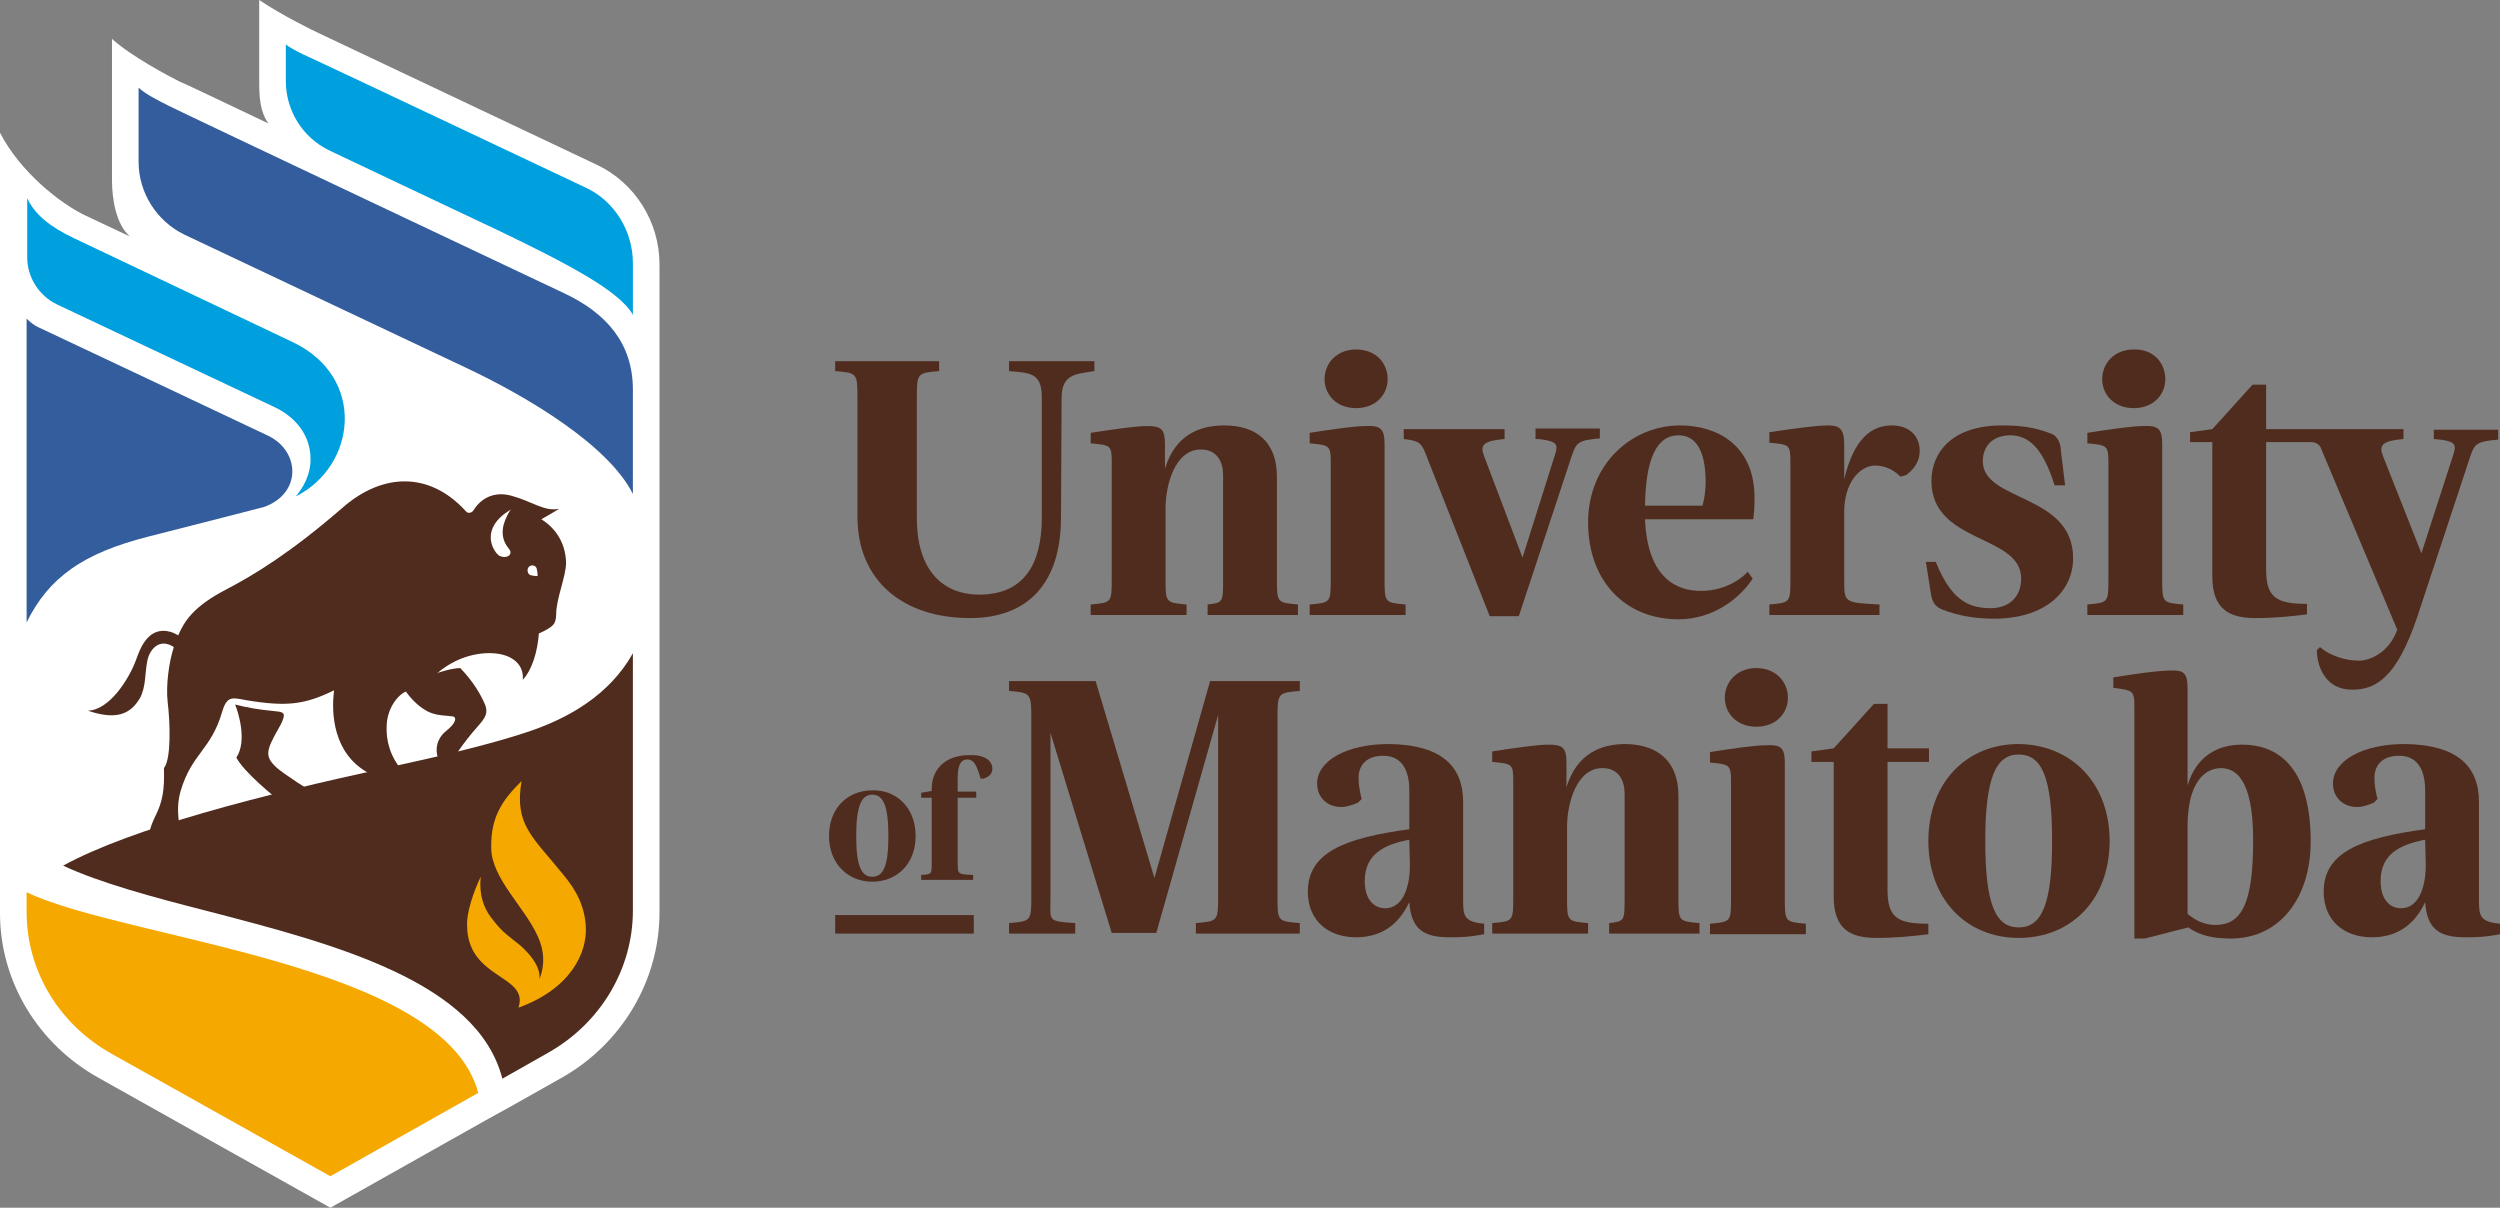
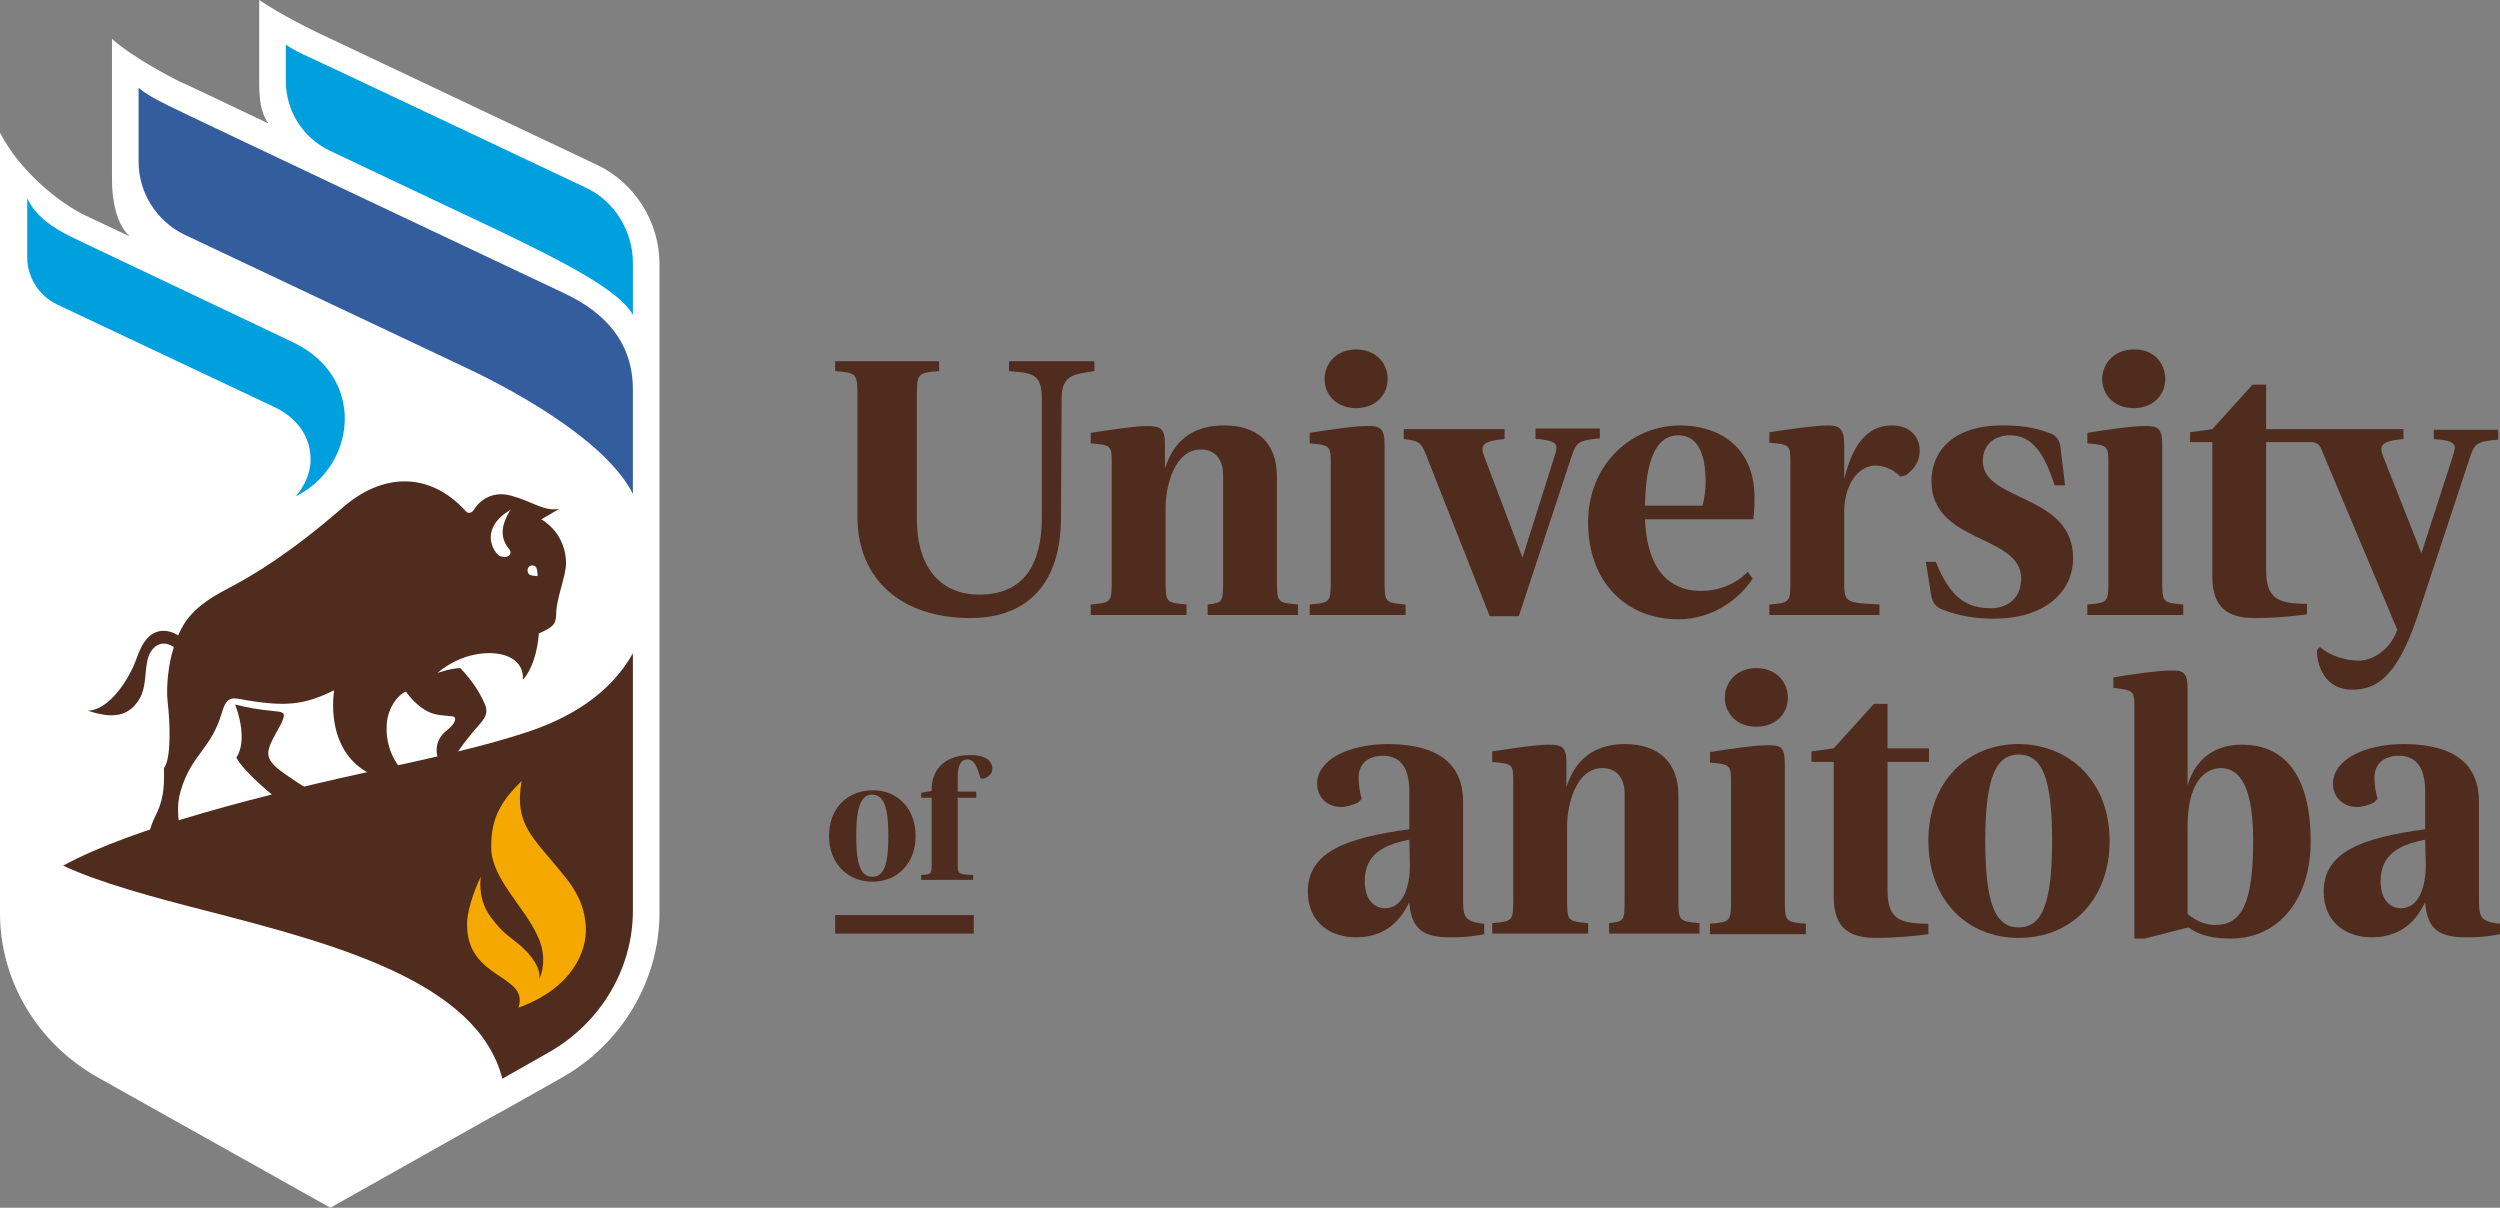
<svg xmlns="http://www.w3.org/2000/svg" width="207" height="100" viewBox="0 0 207 100" fill="none">
  <rect x="0" y="0" width="207" height="100" fill="#808080" stroke="none" />
  <g clip-path="url(#clip0_2_573)">
    <path d="M54.606 53.119V40.849V21.881C54.606 18.354 52.557 15.133 49.432 13.65L26.535 2.812C25.971 2.556 23.359 1.278 21.463 0V6.748C21.463 7.975 21.515 9.254 22.232 10.225C18.134 8.282 15.163 6.851 14.855 6.748C13.933 6.288 10.86 4.652 9.272 3.221C9.272 5.164 9.272 14.928 9.272 14.928C9.272 16.513 9.63 18.609 10.757 19.581L7.069 17.843C5.02 16.871 1.69 14.264 0 10.992V25.307V75.307V75.614C0 81.237 3.125 86.452 8.196 89.264L27.354 100L40.16 92.791L41.082 92.28L42.107 91.718L46.461 89.264C51.481 86.452 54.606 81.186 54.606 75.562V53.119Z" fill="white" />
    <path d="M80.628 75.767H69.153V77.301H80.628V75.767Z" fill="#502C1E" />
    <path d="M75.813 69.223C75.813 71.524 74.276 73.006 72.227 73.006C70.178 73.006 68.642 71.472 68.642 69.223C68.642 66.922 70.178 65.44 72.227 65.44C74.276 65.389 75.813 66.922 75.813 69.223ZM70.895 69.223C70.895 71.677 71.305 72.597 72.227 72.597C73.149 72.597 73.559 71.677 73.559 69.223C73.559 66.769 73.149 65.798 72.227 65.798C71.305 65.798 70.895 66.769 70.895 69.223Z" fill="#502C1E" />
    <path d="M82.165 63.65C82.165 64.059 81.909 64.315 81.448 64.468H81.192C80.833 63.19 80.577 62.883 80.065 62.883C79.604 62.883 79.297 63.292 79.297 64.366V65.542H80.833V66.053H79.297V71.421C79.297 72.392 79.297 72.392 80.577 72.444V72.853H76.274V72.444C77.145 72.392 77.145 72.392 77.145 71.421V66.053H76.274V65.644L77.145 65.491V65.286C77.145 63.957 78.016 62.525 80.27 62.525C81.448 62.474 82.165 62.934 82.165 63.65Z" fill="#502C1E" />
    <path d="M105.728 39.468V47.904C105.728 49.898 105.728 49.898 107.47 50.051V50.92H99.991V50.051C101.272 49.898 101.272 49.898 101.272 47.904V39.315C101.272 38.293 100.811 37.219 99.428 37.219C97.276 37.219 96.508 40.184 96.508 42.076V47.904C96.508 49.898 96.508 49.898 98.249 50.051V50.92H90.31V50.051C92.051 49.898 92.051 49.898 92.051 47.904V38.242C92.051 36.861 91.949 36.861 90.31 36.708V35.839C92.307 35.532 94.049 35.276 94.971 35.276C96.098 35.276 96.457 35.481 96.457 36.759V38.804C97.327 35.992 99.325 35.225 101.374 35.225C103.987 35.225 105.728 36.554 105.728 39.468Z" fill="#502C1E" />
    <path d="M114.642 36.759V47.904C114.642 49.898 114.642 49.898 116.383 50.051V50.92H108.443V50.051C110.185 49.898 110.185 49.898 110.185 47.904V38.241C110.185 36.861 110.031 36.861 108.443 36.708V35.838C110.39 35.532 112.183 35.276 113.105 35.276C114.283 35.225 114.642 35.48 114.642 36.759ZM114.898 31.39C114.898 32.669 113.924 33.793 112.285 33.793C110.646 33.793 109.673 32.669 109.673 31.39C109.673 30.112 110.646 28.936 112.285 28.936C113.924 28.936 114.898 30.061 114.898 31.39Z" fill="#502C1E" />
    <path d="M158.951 37.321C158.951 38.395 158.285 38.957 157.875 39.315L157.363 39.468C156.799 38.906 156.082 38.548 155.262 38.548C153.982 38.548 152.701 39.98 152.701 42.383V47.904C152.701 49.898 152.65 49.898 155.621 50.051V50.92H146.503V50.051C148.245 49.898 148.245 49.898 148.245 47.904V38.19C148.245 36.81 148.142 36.81 146.503 36.657V35.788C148.552 35.481 150.396 35.225 151.369 35.225C152.291 35.225 152.701 35.481 152.701 36.81V39.673C153.521 36.248 155.006 35.225 156.645 35.225C158.131 35.225 158.951 36.145 158.951 37.321Z" fill="#502C1E" />
    <path d="M169.913 35.941C170.476 36.197 170.63 36.912 170.63 37.219L170.989 40.184H170.118C169.144 37.066 167.966 36.043 166.429 36.043C165.149 36.043 164.176 36.81 164.176 38.19C164.176 41.565 171.654 40.849 171.654 46.217C171.654 48.978 169.349 51.227 165.098 51.227C163.663 51.227 162.229 51.023 160.795 50.46C160.18 50.205 159.975 49.796 159.873 49.131L159.463 46.524H160.282C161.512 49.54 162.844 50.358 164.842 50.358C166.276 50.358 167.352 49.489 167.352 47.904C167.352 44.223 159.924 45.041 159.924 39.826C159.924 37.423 161.666 35.225 165.764 35.225C167.095 35.225 168.427 35.327 169.913 35.941Z" fill="#502C1E" />
    <path d="M179.031 36.759V47.904C179.031 49.898 179.031 49.898 180.773 50.051V50.92H172.833V50.051C174.575 49.898 174.575 49.898 174.575 47.904V38.241C174.575 36.861 174.421 36.861 172.833 36.708V35.839C174.78 35.532 176.572 35.276 177.494 35.276C178.673 35.225 179.031 35.481 179.031 36.759ZM179.287 31.391C179.287 32.669 178.314 33.794 176.675 33.794C175.036 33.794 174.062 32.669 174.062 31.391C174.062 30.113 175.036 28.937 176.675 28.937C178.314 28.886 179.287 30.061 179.287 31.391Z" fill="#502C1E" />
    <path d="M127.14 35.532V36.35C127.499 36.35 127.806 36.401 128.062 36.452C129.087 36.656 128.933 37.065 128.728 37.73L126.065 46.166L122.889 37.781C122.53 36.861 122.786 36.503 124.579 36.35V35.532H116.229V36.35C117.408 36.503 117.664 36.605 118.022 37.526L123.35 51.022H125.757L130.163 37.679C130.521 36.656 130.675 36.452 132.468 36.298V35.48H127.14V35.532Z" fill="#502C1E" />
    <path d="M145.274 41.207C145.274 36.759 142.046 35.225 139.127 35.225C135.08 35.225 131.494 38.446 131.494 43.252C131.494 48.16 134.619 51.278 138.973 51.278C141.944 51.278 144.147 49.438 145.12 47.904L144.71 47.342C143.839 48.262 142.456 48.926 140.817 48.926C138.973 48.926 136.412 48.006 136.207 42.996H145.171C145.274 42.178 145.274 41.667 145.274 41.207ZM140.971 41.871H136.207C136.258 37.986 137.18 36.043 138.973 36.043C140.458 36.043 141.227 37.372 141.227 39.929C141.227 40.644 141.124 41.258 140.971 41.871Z" fill="#502C1E" />
    <path d="M201.519 35.532V36.35C203.516 36.503 203.363 36.861 203.107 37.73L200.494 45.808L197.318 37.781C196.96 36.861 197.216 36.503 199.009 36.35V35.532H192.964H190.608H187.637V31.851H186.51L183.18 35.532L181.336 35.787V36.605H183.18V47.75C183.18 50.409 184.563 51.176 186.715 51.176C188.405 51.176 189.839 51.022 191.017 50.869V50C188.507 50 187.637 49.489 187.637 47.188V36.605H191.376C191.735 36.605 192.093 36.81 192.196 37.168L198.496 52.147C197.779 54.09 196.191 54.703 195.32 54.703C194.193 54.703 192.913 54.294 192.093 53.579L191.837 53.834C191.837 55.112 192.503 57.106 194.757 57.106C196.755 57.106 198.445 56.084 200.135 51.125L204.541 37.781C204.899 36.759 205.053 36.554 206.846 36.401V35.583H201.519V35.532Z" fill="#502C1E" />
-     <path d="M107.624 57.209V56.391H100.555H100.196L95.586 72.699L90.719 56.391H83.548V57.209C85.29 57.362 85.392 57.362 85.392 59.407V74.284C85.392 76.278 85.341 76.278 83.548 76.431V77.301H89.029V76.431C86.673 76.278 86.98 76.278 86.98 74.284V60.685L92.051 77.249H95.739L100.862 59.203V74.284C100.862 76.278 100.811 76.278 99.018 76.431V77.301H107.624V76.431C105.779 76.278 105.779 76.278 105.779 74.284V59.407C105.779 57.362 105.831 57.362 107.624 57.209Z" fill="#502C1E" />
    <path d="M121.147 66.411V74.489C121.147 75.818 121.198 76.329 122.888 76.483V77.352C121.556 77.608 120.788 77.608 120.02 77.608C117.868 77.608 116.844 76.943 116.69 74.693C115.717 76.79 114.129 77.608 112.285 77.608C110.031 77.608 108.289 76.278 108.289 73.824C108.289 70.552 111.414 69.376 116.69 68.661V65.44C116.69 63.855 116.126 62.577 114.539 62.577C113.207 62.577 112.49 63.293 112.49 64.417C112.49 64.929 112.592 65.593 112.746 66.156L112.438 66.462C111.977 66.667 111.465 66.82 111.055 66.82C109.928 66.82 109.057 66.053 109.057 64.877C109.057 62.986 111.516 61.605 115 61.605C119.354 61.657 121.147 63.446 121.147 66.411ZM116.69 69.53C114.539 69.939 113.002 70.757 113.002 72.955C113.002 74.54 113.821 75.205 114.692 75.205C116.126 75.205 116.741 73.517 116.741 71.626L116.69 69.53Z" fill="#502C1E" />
    <path d="M138.973 65.9V74.284C138.973 76.278 138.973 76.278 140.715 76.432V77.301H133.236V76.432C134.517 76.278 134.517 76.278 134.517 74.284V65.695C134.517 64.673 134.056 63.599 132.673 63.599C130.521 63.599 129.753 66.565 129.753 68.456V74.284C129.753 76.278 129.753 76.278 131.495 76.432V77.301H123.555V76.432C125.296 76.278 125.296 76.278 125.296 74.284V64.622C125.296 63.242 125.194 63.242 123.555 63.088V62.219C125.552 61.912 127.294 61.657 128.216 61.657C129.343 61.657 129.702 61.861 129.702 63.139V65.184C130.573 62.372 132.57 61.605 134.619 61.605C137.232 61.657 138.973 62.986 138.973 65.9Z" fill="#502C1E" />
    <path d="M147.784 63.19V74.335C147.784 76.329 147.784 76.329 149.526 76.483V77.352H141.586V76.483C143.328 76.329 143.328 76.329 143.328 74.335V64.673C143.328 63.292 143.174 63.292 141.586 63.139V62.27C143.532 61.963 145.325 61.708 146.247 61.708C147.426 61.656 147.784 61.861 147.784 63.19ZM148.04 57.771C148.04 59.049 147.067 60.174 145.428 60.174C143.789 60.174 142.815 59.049 142.815 57.771C142.815 56.493 143.789 55.317 145.428 55.317C147.067 55.317 148.04 56.493 148.04 57.771Z" fill="#502C1E" />
    <path d="M159.719 61.963V63.088H156.287V73.671C156.287 76.022 157.158 76.483 159.668 76.483V77.352C158.49 77.505 157.004 77.659 155.365 77.659C153.213 77.659 151.83 76.943 151.83 74.233V63.088H149.986V62.219L151.83 61.963L155.16 58.282H156.287V61.963H159.719Z" fill="#502C1E" />
    <path d="M174.677 69.632C174.677 74.489 171.501 77.659 167.147 77.659C162.844 77.659 159.668 74.489 159.668 69.632C159.668 64.775 162.844 61.605 167.147 61.605C171.501 61.657 174.677 64.826 174.677 69.632ZM164.381 69.632C164.381 74.796 165.2 76.79 167.147 76.79C169.093 76.79 169.913 74.796 169.913 69.632C169.913 64.417 169.093 62.475 167.147 62.475C165.251 62.475 164.381 64.417 164.381 69.632Z" fill="#502C1E" />
    <path d="M181.131 57.004V65.031C181.849 62.628 183.59 61.657 185.639 61.657C189.02 61.657 191.325 64.008 191.325 69.683C191.325 74.284 188.815 77.71 184.717 77.71C183.334 77.71 182.207 77.505 181.183 76.79L177.597 77.71H176.726V58.487C176.726 57.158 176.572 57.158 174.984 56.953V56.084C176.931 55.777 178.724 55.522 179.646 55.522C180.773 55.471 181.131 55.675 181.131 57.004ZM181.131 68.456V75.665C181.849 76.278 182.617 76.585 183.436 76.585C185.588 76.585 186.561 74.847 186.561 69.581C186.561 64.417 185.076 63.599 183.846 63.599C182.463 63.651 181.131 64.877 181.131 68.456Z" fill="#502C1E" />
    <path d="M205.259 66.411V74.489C205.259 75.818 205.31 76.329 207 76.483V77.352C205.669 77.608 204.9 77.608 204.132 77.608C201.98 77.608 200.956 76.943 200.802 74.693C199.829 76.79 198.241 77.608 196.397 77.608C194.143 77.608 192.401 76.278 192.401 73.824C192.401 70.552 195.526 69.376 200.802 68.661V65.44C200.802 63.855 200.239 62.577 198.651 62.577C197.319 62.577 196.602 63.293 196.602 64.417C196.602 64.929 196.704 65.593 196.858 66.156L196.551 66.462C196.09 66.667 195.577 66.82 195.168 66.82C194.041 66.82 193.17 66.053 193.17 64.877C193.17 62.986 195.629 61.605 199.112 61.605C203.466 61.657 205.259 63.446 205.259 66.411ZM200.802 69.53C198.651 69.939 197.114 70.757 197.114 72.955C197.114 74.54 197.934 75.205 198.804 75.205C200.239 75.205 200.853 73.517 200.853 71.626L200.802 69.53Z" fill="#502C1E" />
    <path d="M87.902 32.976L87.85 42.843C87.85 48.262 85.135 51.176 80.32 51.176C74.737 51.176 70.997 48.057 70.997 42.792V32.925C70.997 30.88 70.946 30.88 69.153 30.726V29.908H77.759V30.726C75.966 30.88 75.915 30.88 75.915 32.925V42.945C75.915 47.035 77.913 49.233 81.089 49.233C84.777 49.233 86.262 46.728 86.262 42.843V32.925C86.262 30.88 85.34 30.88 83.547 30.726V29.908H90.617V30.726C89.029 30.982 87.902 30.982 87.902 32.976Z" fill="#502C1E" />
-     <path d="M2.203 73.876V75.511C2.203 80.368 4.867 84.816 9.272 87.27L27.355 97.393L39.597 90.491C36.78 79.704 10.399 77.812 2.203 73.876Z" fill="#F5A800" />
    <path d="M52.403 54.09C50.456 57.566 47.024 59.509 43.592 60.634C40.826 61.554 37.087 62.474 31.913 63.599C21.77 65.797 10.911 68.558 5.225 71.677C8.298 73.108 12.652 74.284 17.262 75.46C27.712 78.17 39.545 81.288 41.594 89.315L45.385 87.168C49.739 84.714 52.403 80.215 52.403 75.409V54.09Z" fill="#502C1E" />
    <path d="M22.488 61.401C22.847 60.634 23.256 60.072 23.41 59.612C23.615 59.1 23.513 58.947 22.847 58.896C21.259 58.742 20.49 58.589 19.466 58.334C19.722 58.947 20.49 61.35 19.568 62.73C20.234 63.957 22.539 65.849 23.666 66.718C24.64 66.513 25.818 66.309 26.791 66.105C25.613 65.491 23.41 64.008 22.949 63.599C22.13 62.884 22.027 62.372 22.488 61.401Z" fill="#502C1E" />
    <path d="M44.822 42.996C45.283 42.74 45.796 42.434 46.308 42.127C45.078 42.383 44.054 41.513 42.364 41.053C40.929 40.644 39.802 41.258 39.188 42.28C39.034 42.485 38.727 42.536 38.573 42.331C35.551 39.008 31.657 39.162 28.379 42.025C24.076 45.757 21.054 47.597 18.698 48.824C16.034 50.205 15.265 51.432 14.753 52.608C13.831 52.045 13.063 52.199 12.602 52.505C11.833 53.017 11.526 53.937 11.219 54.755C10.655 56.237 9.067 58.794 7.274 58.845C9.682 59.663 10.809 59.1 11.577 57.822C12.09 56.902 11.987 55.777 12.192 54.755C12.346 53.834 13.165 52.761 14.395 53.579C13.985 54.806 13.729 56.749 13.882 58.129C14.087 59.816 14.19 62.832 13.575 63.599C13.626 65.389 13.473 66.36 12.858 67.587C12.397 68.507 12.141 69.53 12.346 70.143C13.063 70.194 14.139 69.172 14.958 68.916C14.753 67.894 14.6 66.667 14.958 65.491C15.88 62.372 17.468 62.117 18.39 58.947C18.8 57.567 19.261 57.771 20.388 57.976C23.769 58.538 25.254 58.334 27.662 57.158C27.406 59.1 27.611 62.372 30.428 63.957C31.504 64.571 31.504 64.775 31.965 64.673C32.221 64.622 34.219 64.826 33.399 63.906C32.221 62.628 31.965 61.145 32.016 60.174C32.016 58.742 32.887 57.567 33.604 57.26C34.372 58.334 35.294 58.947 35.909 59.1C36.421 59.254 37.036 59.254 37.343 59.305C37.651 59.305 37.753 59.458 37.651 59.714C37.446 60.225 36.831 60.532 36.575 60.89C35.858 61.81 36.063 63.139 37.139 63.855C37.292 62.884 38.675 61.197 39.136 60.634C39.956 59.663 40.519 59.254 40.161 58.334C39.802 57.516 39.239 56.493 38.112 55.317C37.446 55.317 36.319 55.675 36.217 55.726C38.266 53.988 40.519 53.937 41.544 54.192C42.671 54.448 43.388 55.215 43.285 56.288C44.054 55.471 44.515 53.937 44.617 52.454C45.181 52.199 45.642 51.943 45.796 51.738C45.949 51.585 46.052 51.278 46.052 50.869C46.052 49.54 46.871 47.751 46.871 46.575C46.82 44.837 45.898 43.661 44.822 42.996Z" fill="#502C1E" />
    <path d="M44.514 47.699C44.514 47.699 44.514 47.086 44.36 46.932C44.207 46.779 43.951 46.779 43.797 46.932C43.643 47.086 43.643 47.341 43.797 47.546C43.951 47.699 44.514 47.699 44.514 47.699Z" fill="white" />
    <path d="M41.851 42.484C42.004 42.382 42.158 42.28 42.312 42.178C42.312 42.178 42.209 42.28 42.107 42.484C41.799 43.047 41.185 44.274 42.107 45.399C42.568 45.91 41.953 46.319 41.338 46.012C40.98 45.808 39.699 44.069 41.851 42.484Z" fill="white" />
    <path d="M46.615 72.393C44.105 69.274 42.568 68.303 43.183 64.673C41.697 66.156 40.622 67.536 40.673 70.194C40.673 72.699 43.439 75.102 44.515 77.505C45.078 78.681 45.13 79.908 44.668 81.084C44.771 80.061 43.951 79.09 43.183 78.374C42.107 77.454 41.697 77.352 40.622 75.92C40.058 75.153 39.648 74.08 39.802 72.597C39.187 73.875 38.624 75.614 38.675 76.585C38.675 81.135 43.849 80.675 42.927 83.436C47.435 81.8 48.562 78.732 48.51 76.892C48.459 75.051 47.691 73.671 46.615 72.393Z" fill="#F5A800" />
    <path d="M52.403 26.074C51.328 24.08 46.769 21.728 41.236 19.07C35.704 16.462 27.303 12.475 27.303 12.475C25.049 11.401 23.666 9.152 23.666 6.698V3.681C24.127 4.039 24.844 4.397 25.869 4.857C26.893 5.317 48.51 15.542 48.51 15.542C50.918 16.667 52.403 19.172 52.403 21.779V26.074Z" fill="#00A0DF" />
    <path d="M11.475 7.26V13.395C11.475 15.951 12.96 18.303 15.265 19.427C15.265 19.427 32.989 27.812 38.521 30.419C43.849 32.924 50.406 36.912 52.403 40.9V32.26C52.403 28.425 50.201 25.92 46.717 24.284C46.717 24.284 14.907 9.254 13.933 8.742C12.909 8.231 12.038 7.771 11.475 7.26Z" fill="#345D9D" />
-     <path d="M22.232 36.094C22.232 36.094 3.535 27.25 3.176 27.096C2.818 26.943 2.459 26.636 2.203 26.38V51.534C4.047 47.802 6.865 45.808 12.294 44.427C16.29 43.405 20.132 42.434 21.873 41.973C24.998 40.849 24.845 37.372 22.232 36.094Z" fill="#345D9D" />
    <path d="M24.229 28.323C18.082 25.409 8.196 20.706 6.147 19.734C4.098 18.763 2.869 17.74 2.254 16.411V21.319C2.254 22.955 3.227 24.489 4.713 25.205L22.693 33.691C23.82 34.203 25.715 35.532 25.715 38.037C25.715 39.315 25.1 40.389 24.485 41.104C29.506 38.599 30.376 31.237 24.229 28.323Z" fill="#00A0DF" />
  </g>
  <defs>
    <clipPath id="clip0_2_573">
      <rect width="207" height="100" fill="white" />
    </clipPath>
  </defs>
</svg>